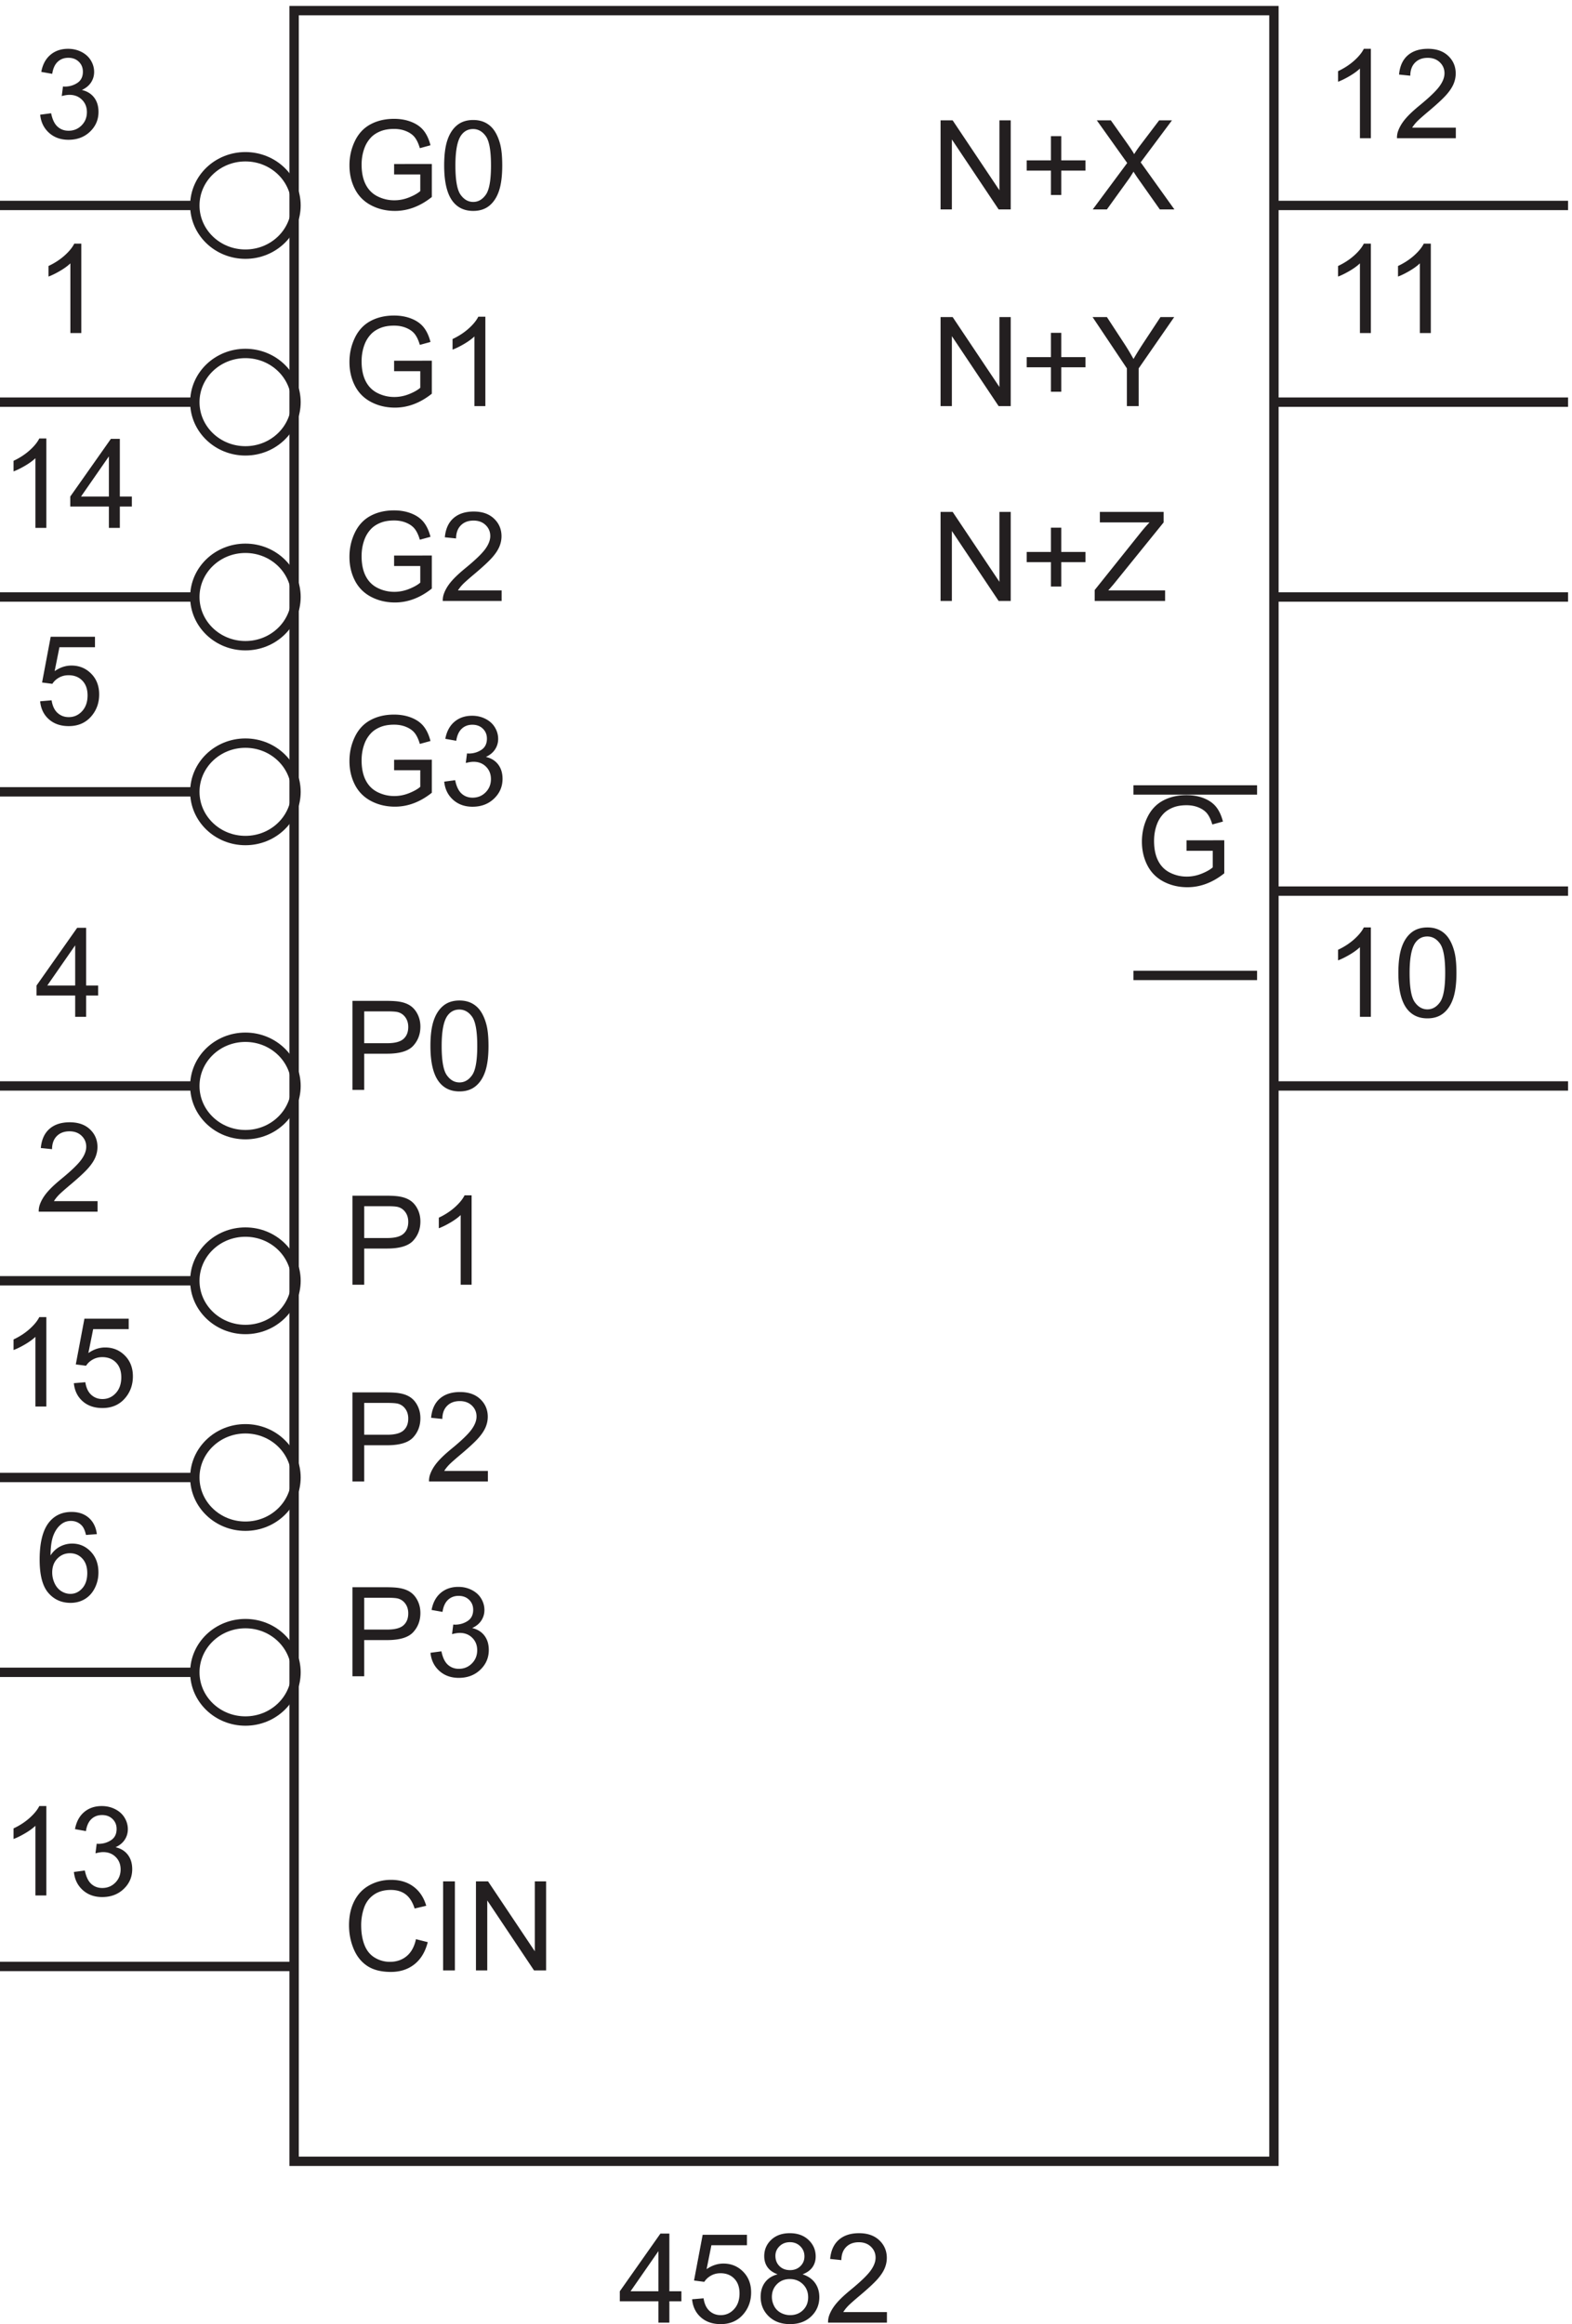
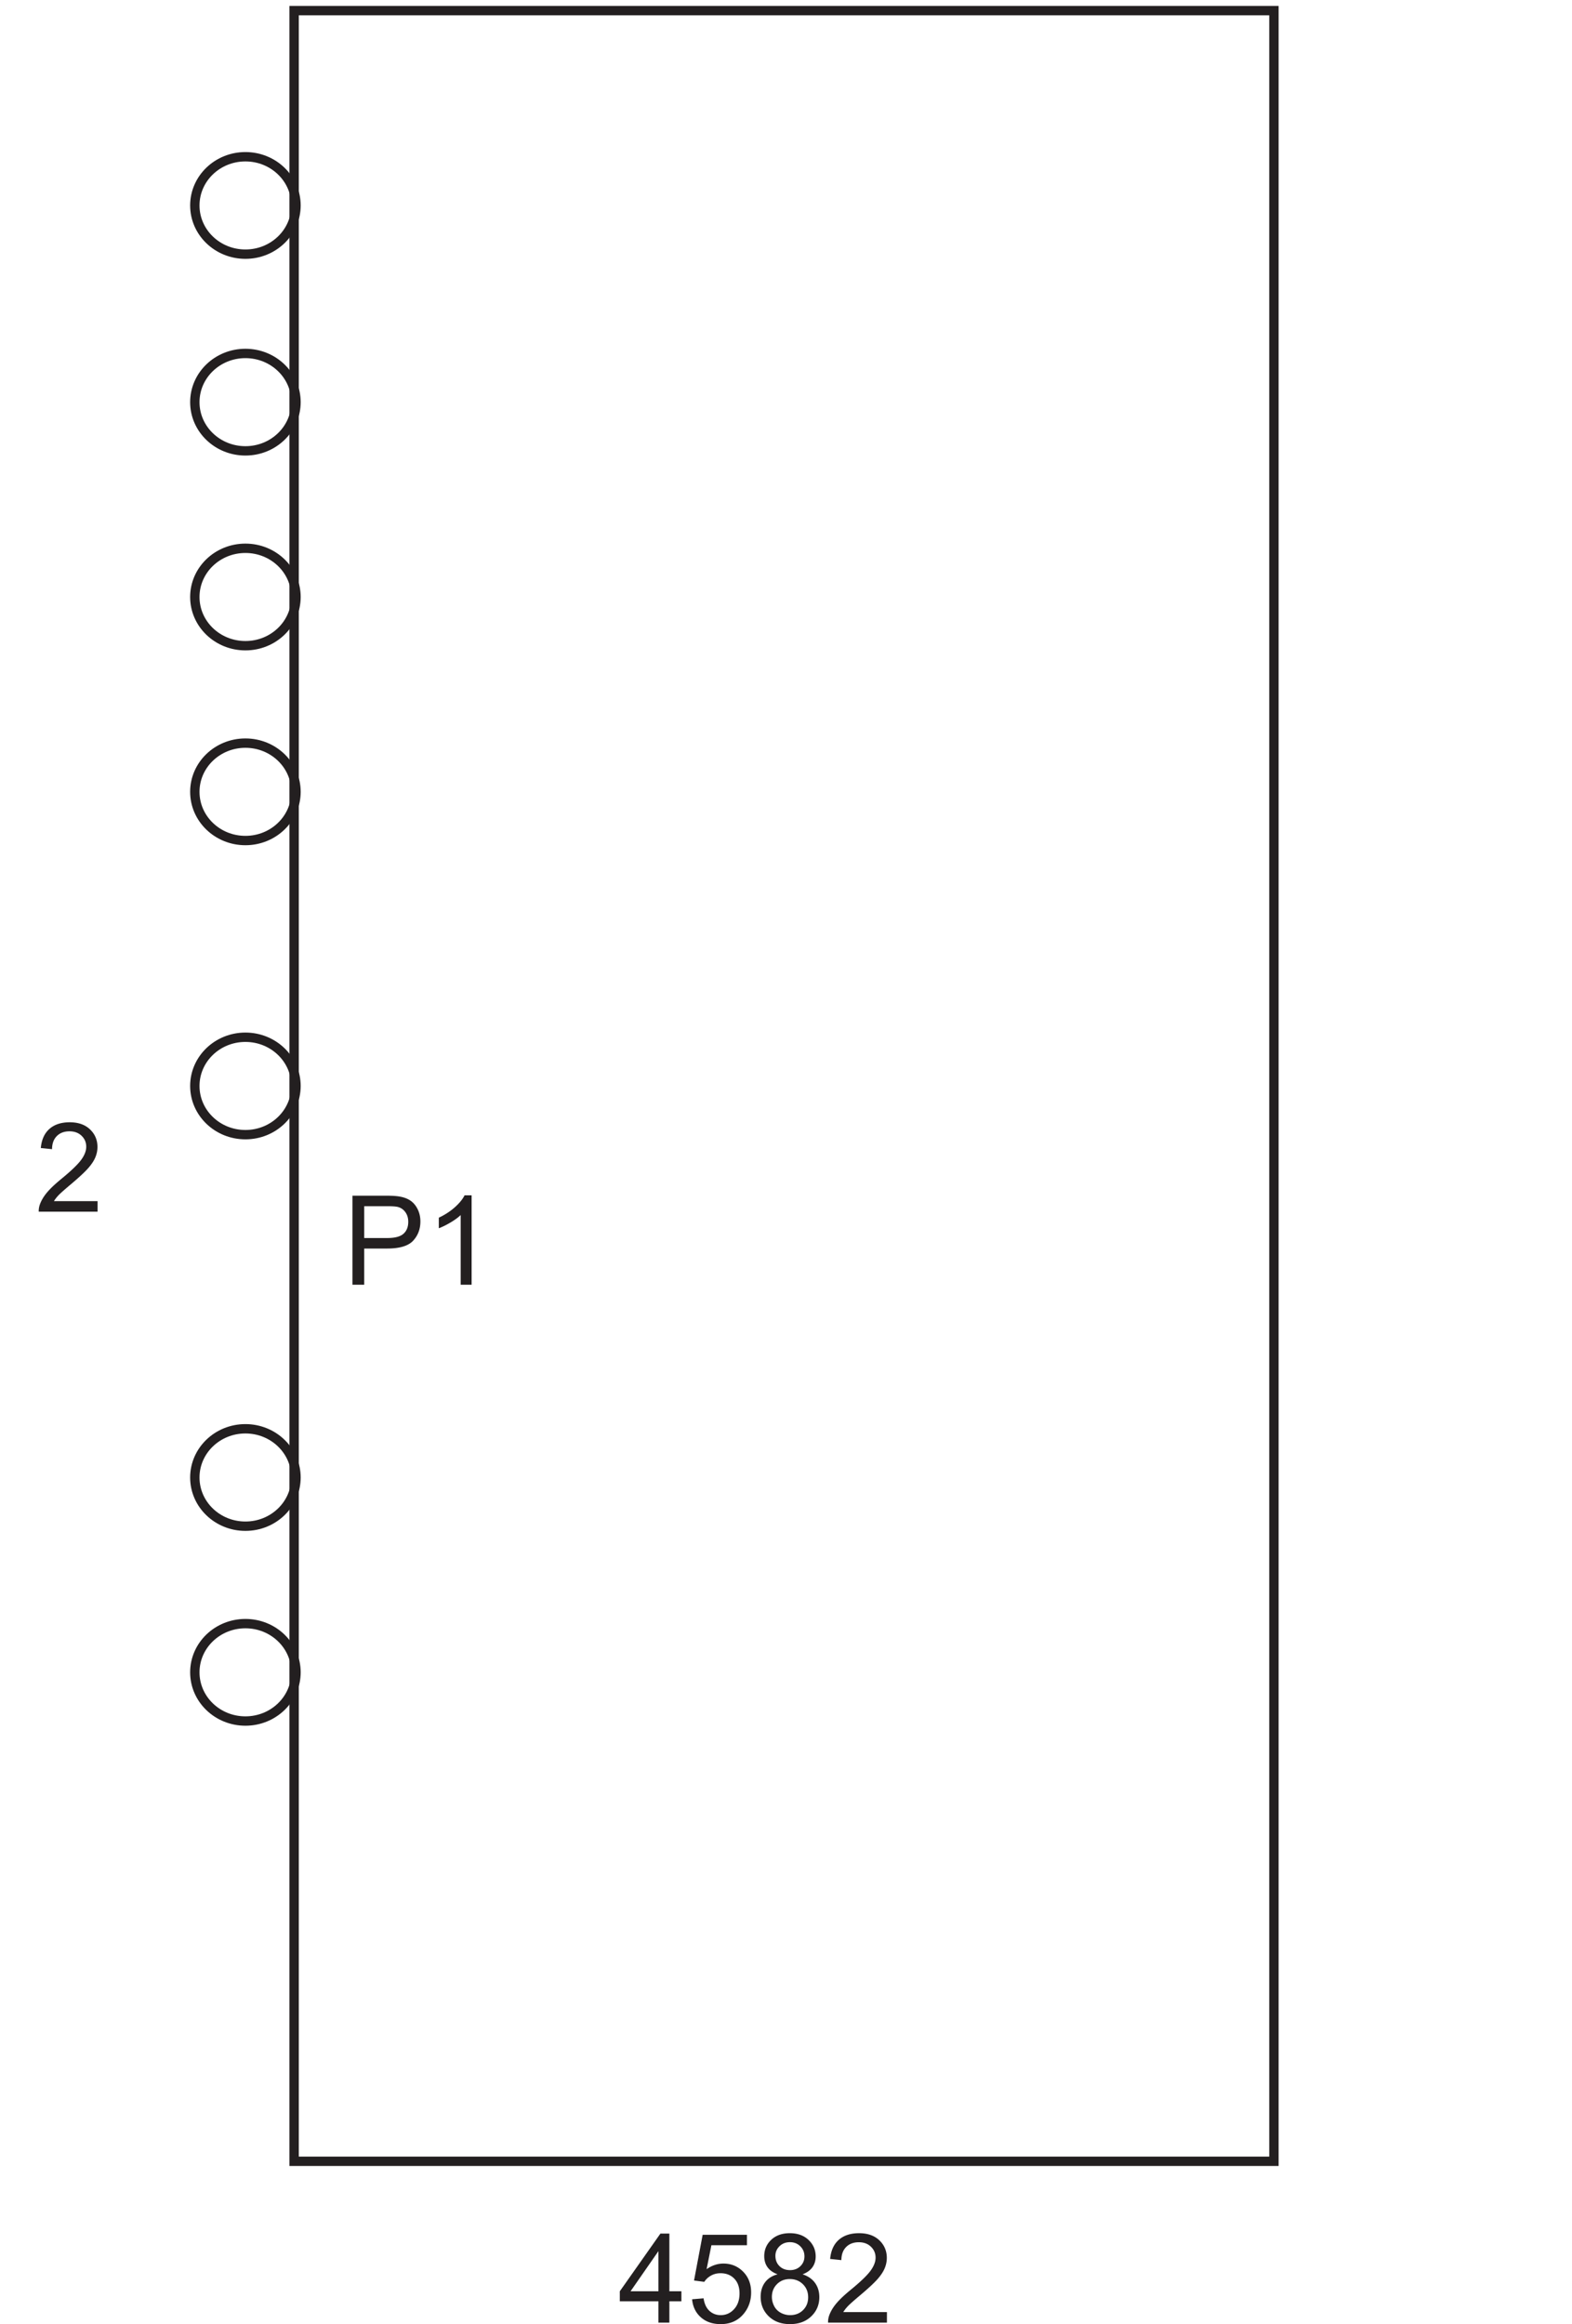
<svg xmlns="http://www.w3.org/2000/svg" xml:space="preserve" width="167.4" height="247.484">
  <path d="M238.832 170.672V1892.67h784.498V170.672Z" style="fill:none;stroke:#231f20;stroke-width:7.5;stroke-linecap:butt;stroke-linejoin:miter;stroke-miterlimit:10;stroke-dasharray:none;stroke-opacity:1" transform="matrix(.133 0 0 -.133 -.444 252.856)" />
  <path d="M530.527 41.504v17.07h-30.929v8.024l32.535 46.203h7.148V66.598h9.629v-8.024h-9.629v-17.07Zm0 25.094v32.148l-22.32-32.148h22.32m26.938-6.418 9.195.777c.68-4.473 2.262-7.836 4.738-10.09 2.481-2.254 5.473-3.379 8.973-3.379 4.219 0 7.785 1.586 10.699 4.766 2.922 3.176 4.379 7.39 4.379 12.644 0 4.993-1.402 8.93-4.207 11.817-2.804 2.887-6.476 4.328-11.015 4.328-2.821 0-5.364-.64-7.637-1.922-2.266-1.277-4.051-2.941-5.348-4.984l-8.219 1.07 6.907 36.621h35.453v-8.363h-28.449l-3.844-19.164c4.281 2.984 8.769 4.476 13.473 4.476 6.222 0 11.476-2.156 15.753-6.468 4.282-4.313 6.422-9.856 6.422-16.633 0-6.453-1.883-12.028-5.64-16.73-4.575-5.77-10.813-8.657-18.727-8.657-6.484 0-11.773 1.816-15.875 5.445-4.101 3.633-6.445 8.45-7.031 14.446m68.473 19.988c-3.629 1.328-6.321 3.227-8.075 5.691-1.75 2.461-2.625 5.414-2.625 8.852 0 5.187 1.867 9.547 5.594 13.082 3.727 3.531 8.688 5.301 14.883 5.301 6.223 0 11.234-1.809 15.027-5.426 3.793-3.613 5.688-8.016 5.688-13.203 0-3.305-.867-6.184-2.602-8.633-1.734-2.445-4.367-4.336-7.902-5.664 4.379-1.426 7.707-3.727 9.996-6.906 2.285-3.176 3.426-6.969 3.426-11.38 0-6.097-2.157-11.218-6.469-15.366-4.309-4.153-9.984-6.227-17.02-6.227-7.035 0-12.711 2.082-17.023 6.25-4.309 4.164-6.465 9.36-6.465 15.586 0 4.637 1.172 8.52 3.524 11.648 2.351 3.13 5.699 5.262 10.043 6.395zM624.188 95c0-3.371 1.085-6.129 3.257-8.266 2.172-2.14 4.993-3.21 8.461-3.21 3.375 0 6.137 1.062 8.293 3.187 2.156 2.121 3.235 4.723 3.235 7.805 0 3.207-1.11 5.906-3.332 8.093-2.219 2.192-4.985 3.286-8.293 3.286-3.336 0-6.11-1.071-8.313-3.211-2.207-2.141-3.308-4.7-3.308-7.684zm-2.821-32.922c0-2.496.59-4.914 1.774-7.246 1.183-2.336 2.941-4.144 5.277-5.426a15.467 15.467 0 0 1 7.539-1.918c4.18 0 7.633 1.344 10.359 4.035 2.723 2.692 4.082 6.11 4.082 10.262 0 4.215-1.402 7.7-4.203 10.457-2.804 2.754-6.316 4.133-10.531 4.133-4.117 0-7.527-1.363-10.238-4.086-2.707-2.723-4.059-6.129-4.059-10.21m92.106-12.161v-8.414h-47.125a15.504 15.504 0 0 0 1.023 6.078c1.199 3.211 3.121 6.371 5.762 9.484 2.64 3.114 6.461 6.711 11.453 10.797 7.75 6.356 12.984 11.39 15.707 15.102 2.723 3.71 4.086 7.223 4.086 10.527 0 3.469-1.238 6.395-3.723 8.781-2.476 2.383-5.711 3.575-9.699 3.575-4.215 0-7.586-1.266-10.117-3.797-2.527-2.528-3.809-6.028-3.84-10.504l-9 .926c.617 6.71 2.938 11.824 6.957 15.343 4.02 3.516 9.418 5.278 16.195 5.278 6.84 0 12.254-1.899 16.243-5.692 3.988-3.793 5.98-8.496 5.98-14.105 0-2.852-.582-5.656-1.75-8.41-1.168-2.758-3.105-5.66-5.812-8.707-2.708-3.047-7.204-7.23-13.497-12.547-5.25-4.41-8.621-7.399-10.113-8.973-1.492-1.57-2.723-3.152-3.695-4.742h34.965m-632 889.5v-8.414H34.348a15.511 15.511 0 0 0 1.023 6.078c1.2 3.211 3.121 6.371 5.762 9.484 2.644 3.114 6.46 6.711 11.453 10.797 7.75 6.356 12.984 11.391 15.707 15.102 2.727 3.711 4.086 7.223 4.086 10.527 0 3.469-1.238 6.395-3.719 8.781-2.48 2.383-5.715 3.575-9.703 3.575-4.215 0-7.586-1.266-10.117-3.797-2.528-2.528-3.809-6.028-3.84-10.504l-8.996.926c.613 6.711 2.934 11.824 6.953 15.343 4.02 3.514 9.418 5.274 16.195 5.274 6.84 0 12.254-1.89 16.242-5.688 3.989-3.793 5.981-8.492 5.981-14.105 0-2.852-.582-5.656-1.75-8.41-1.168-2.758-3.106-5.66-5.813-8.707-2.703-3.047-7.203-7.231-13.492-12.547-5.254-4.41-8.625-7.399-10.117-8.973-1.492-1.57-2.722-3.152-3.695-4.742h34.965m204.047-66.914v71.297h26.89c4.735 0 8.348-.227 10.848-.68 3.5-.586 6.433-1.695 8.801-3.332 2.367-1.637 4.269-3.934 5.714-6.883 1.442-2.949 2.165-6.191 2.165-9.726 0-6.063-1.93-11.192-5.79-15.391-3.855-4.199-10.828-6.301-20.91-6.301h-18.285v-28.984zm9.433 37.398h18.43c6.097 0 10.426 1.137 12.984 3.403 2.563 2.273 3.844 5.465 3.844 9.582 0 2.984-.754 5.539-2.262 7.66-1.508 2.125-3.492 3.527-5.957 4.207-1.59.422-4.523.633-8.804.633h-18.235v-25.485m85.988-37.398h-8.753v55.781c-2.11-2.008-4.872-4.019-8.293-6.031-3.422-2.008-6.493-3.516-9.215-4.52v8.461c4.894 2.301 9.175 5.09 12.84 8.364 3.66 3.277 6.253 6.453 7.781 9.535h5.64v-71.59" style="fill:#231f20;fill-opacity:1;fill-rule:nonzero;stroke:none" transform="matrix(.133 0 0 -.133 -.444 252.856)" />
-   <path d="M240.332 562.172c0-21.543-18.129-39-40.5-39-22.367 0-40.5 17.457-40.5 39 0 21.539 18.133 39 40.5 39 22.371 0 40.5-17.461 40.5-39zm0 156c0-21.543-18.129-39-40.5-39-22.367 0-40.5 17.457-40.5 39 0 21.539 18.133 39 40.5 39 22.371 0 40.5-17.461 40.5-39zm0 157.5c0-21.543-18.129-39-40.5-39-22.367 0-40.5 17.457-40.5 39 0 21.539 18.133 39 40.5 39 22.371 0 40.5-17.461 40.5-39z" style="fill:none;stroke:#231f20;stroke-width:7.5;stroke-linecap:butt;stroke-linejoin:miter;stroke-miterlimit:10;stroke-dasharray:none;stroke-opacity:1" transform="matrix(.133 0 0 -.133 -.444 252.856)" />
-   <path d="M40.441 775.004h-8.754v55.781c-2.109-2.008-4.87-4.019-8.293-6.031-3.421-2.008-6.492-3.516-9.214-4.52v8.461c4.894 2.301 9.176 5.09 12.84 8.364 3.66 3.277 6.253 6.453 7.78 9.535h5.641v-71.59m22.024 18.676 9.195.777c.68-4.473 2.262-7.836 4.738-10.09 2.48-2.254 5.473-3.379 8.977-3.379 4.215 0 7.781 1.586 10.7 4.766 2.917 3.176 4.374 7.391 4.374 12.644 0 4.993-1.402 8.93-4.207 11.817-2.804 2.887-6.476 4.328-11.015 4.328-2.82 0-5.364-.641-7.633-1.922-2.27-1.277-4.055-2.941-5.352-4.984l-8.219 1.07 6.907 36.621h35.453v-8.363h-28.45l-3.843-19.164c4.281 2.984 8.77 4.476 13.472 4.476 6.223 0 11.477-2.156 15.754-6.468 4.282-4.313 6.422-9.856 6.422-16.633 0-6.453-1.883-12.028-5.64-16.731-4.575-5.769-10.813-8.656-18.723-8.656-6.484 0-11.777 1.816-15.879 5.445-4.101 3.633-6.445 8.45-7.031 14.446M40.441 383.504h-8.754v55.781c-2.109-2.008-4.87-4.019-8.293-6.031-3.421-2.008-6.492-3.516-9.214-4.52v8.461c4.894 2.301 9.176 5.09 12.84 8.364 3.66 3.277 6.253 6.453 7.78 9.535h5.641v-71.59m22.075 18.82 8.754 1.168c1.003-4.961 2.714-8.535 5.128-10.722 2.418-2.188 5.36-3.282 8.829-3.282 4.117 0 7.593 1.426 10.433 4.278 2.836 2.855 4.254 6.386 4.254 10.601 0 4.02-1.312 7.336-3.941 9.946-2.625 2.613-5.965 3.917-10.016 3.917-1.652 0-3.715-.324-6.176-.972l.973 7.683a13.052 13.052 0 0 1 1.41-.097c3.727 0 7.082.972 10.066 2.918 2.98 1.945 4.473 4.945 4.473 8.996 0 3.211-1.086 5.867-3.258 7.976-2.172 2.106-4.976 3.161-8.414 3.161-3.402 0-6.238-1.071-8.512-3.211-2.265-2.141-3.726-5.348-4.375-9.629l-8.753 1.558c1.07 5.867 3.5 10.414 7.293 13.641 3.797 3.226 8.511 4.84 14.152 4.84 3.89 0 7.476-.836 10.75-2.508 3.273-1.668 5.781-3.945 7.516-6.832 1.734-2.883 2.601-5.949 2.601-9.191 0-3.079-.828-5.883-2.48-8.415-1.657-2.527-4.102-4.539-7.344-6.027 4.215-.973 7.488-2.992 9.824-6.055 2.332-3.066 3.5-6.898 3.5-11.503 0-6.227-2.269-11.5-6.808-15.833-4.54-4.328-10.278-6.492-17.215-6.492-6.258 0-11.453 1.867-15.59 5.594-4.133 3.731-6.492 8.563-7.074 14.492M80.89 672.84l-8.706-.68c-.778 3.438-1.88 5.934-3.305 7.488-2.367 2.5-5.285 3.747-8.754 3.747-2.79 0-5.238-.778-7.344-2.336-2.758-2.008-4.93-4.942-6.515-8.801-1.59-3.86-2.418-9.356-2.48-16.488 2.105 3.21 4.683 5.593 7.73 7.152 3.047 1.555 6.242 2.332 9.582 2.332 5.836 0 10.804-2.149 14.906-6.441 4.102-4.297 6.148-9.848 6.148-16.661 0-4.472-.96-8.629-2.89-12.472-1.93-3.844-4.578-6.785-7.953-8.828-3.371-2.039-7.196-3.063-11.477-3.063-7.293 0-13.246 2.684-17.848 8.051-4.605 5.363-6.906 14.207-6.906 26.527 0 13.781 2.547 23.797 7.637 30.055 4.441 5.445 10.422 8.172 17.945 8.172 5.61 0 10.203-1.574 13.785-4.719 3.582-3.145 5.73-7.488 6.446-13.035zm-35.745-30.735c0-3.015.64-5.902 1.921-8.656 1.282-2.758 3.07-4.855 5.371-6.301 2.305-1.441 4.72-2.16 7.25-2.16 3.696 0 6.872 1.489 9.532 4.473 2.656 2.984 3.988 7.035 3.988 12.156 0 4.93-1.312 8.813-3.941 11.649-2.625 2.836-5.93 4.257-9.918 4.257-3.957 0-7.313-1.421-10.07-4.257-2.755-2.836-4.133-6.555-4.133-11.161m291.242-293.601 9.437-2.387c-1.98-7.746-5.539-13.656-10.676-17.722-5.14-4.071-11.421-6.106-18.847-6.106-7.684 0-13.934 1.563-18.746 4.691-4.817 3.129-8.481 7.661-10.992 13.594-2.512 5.934-3.77 12.305-3.77 19.114 0 7.425 1.418 13.902 4.258 19.429 2.836 5.528 6.871 9.727 12.109 12.594 5.235 2.871 10.996 4.305 17.289 4.305 7.133 0 13.129-1.817 17.992-5.446 4.864-3.632 8.25-8.738 10.164-15.32l-9.289-2.187c-1.652 5.187-4.05 8.964-7.199 11.332-3.144 2.363-7.097 3.546-11.863 3.546-5.481 0-10.059-1.312-13.742-3.937-3.676-2.625-6.262-6.152-7.754-10.578a42.57 42.57 0 0 1-2.238-13.692c0-6.062.886-11.351 2.652-15.875 1.766-4.523 4.512-7.906 8.242-10.14 3.727-2.239 7.766-3.356 12.109-3.356 5.286 0 9.758 1.524 13.422 4.571 3.664 3.046 6.145 7.57 7.442 13.57m21.734-25v71.297h9.434v-71.297h-9.434m26.297 0v71.297h9.68l37.445-55.977v55.977h9.047v-71.297h-9.676l-37.449 56.027v-56.027h-9.047m-98.898 235.5v71.297h26.89c4.735 0 8.348-.227 10.848-.68 3.5-.586 6.433-1.695 8.801-3.332 2.367-1.637 4.269-3.934 5.714-6.883 1.442-2.949 2.165-6.191 2.165-9.726 0-6.063-1.93-11.192-5.79-15.391-3.855-4.199-10.828-6.301-20.91-6.301h-18.285v-28.984zm9.433 37.398h18.43c6.097 0 10.426 1.137 12.984 3.403 2.563 2.273 3.844 5.465 3.844 9.582 0 2.984-.754 5.539-2.262 7.66-1.508 2.125-3.492 3.527-5.957 4.207-1.59.422-4.523.633-8.804.633h-18.235v-25.485m53.063-18.578 8.754 1.168c1.003-4.961 2.714-8.535 5.128-10.722 2.418-2.188 5.36-3.282 8.829-3.282 4.117 0 7.593 1.426 10.429 4.278 2.84 2.855 4.258 6.386 4.258 10.601 0 4.02-1.312 7.336-3.941 9.946-2.625 2.613-5.965 3.917-10.016 3.917-1.656 0-3.715-.324-6.176-.972l.973 7.683a13.057 13.057 0 0 1 1.41-.097c3.727 0 7.082.972 10.066 2.918 2.981 1.945 4.473 4.945 4.473 8.996 0 3.211-1.086 5.867-3.258 7.976-2.172 2.106-4.976 3.161-8.414 3.161-3.402 0-6.242-1.071-8.511-3.211-2.27-2.141-3.727-5.348-4.375-9.629l-8.754 1.558c1.07 5.867 3.5 10.414 7.293 13.641 3.796 3.226 8.511 4.84 14.152 4.84 3.891 0 7.477-.836 10.75-2.508 3.273-1.668 5.781-3.945 7.516-6.832 1.734-2.883 2.601-5.949 2.601-9.191 0-3.079-.828-5.883-2.48-8.415-1.657-2.527-4.102-4.539-7.344-6.027 4.215-.973 7.488-2.992 9.824-6.055 2.332-3.066 3.5-6.898 3.5-11.503 0-6.227-2.269-11.5-6.808-15.833-4.54-4.328-10.278-6.492-17.215-6.492-6.258 0-11.453 1.867-15.59 5.594-4.133 3.731-6.492 8.563-7.074 14.492m-62.496 137.18v71.297h26.89c4.735 0 8.348-.227 10.848-.68 3.5-.586 6.433-1.695 8.801-3.332 2.367-1.637 4.269-3.934 5.714-6.883 1.442-2.949 2.165-6.191 2.165-9.726 0-6.063-1.93-11.192-5.79-15.391-3.855-4.199-10.828-6.301-20.91-6.301h-18.285v-28.984zm9.433 37.398h18.43c6.097 0 10.426 1.137 12.984 3.403 2.563 2.273 3.844 5.465 3.844 9.582 0 2.984-.754 5.539-2.262 7.66-1.508 2.125-3.492 3.527-5.957 4.207-1.59.422-4.523.633-8.804.633h-18.235v-25.485m99.02-28.984v-8.414h-47.125a15.503 15.503 0 0 0 1.023 6.078c1.199 3.211 3.117 6.371 5.762 9.484 2.64 3.114 6.461 6.711 11.453 10.797 7.75 6.356 12.984 11.391 15.707 15.102 2.723 3.711 4.086 7.223 4.086 10.527 0 3.469-1.238 6.395-3.723 8.781-2.476 2.383-5.711 3.575-9.699 3.575-4.215 0-7.586-1.266-10.117-3.797-2.527-2.528-3.809-6.028-3.84-10.504l-9 .926c.617 6.711 2.938 11.824 6.957 15.343 4.02 3.516 9.418 5.278 16.195 5.278 6.84 0 12.254-1.899 16.243-5.692 3.988-3.793 5.98-8.496 5.98-14.105 0-2.852-.582-5.656-1.75-8.41-1.168-2.758-3.105-5.66-5.812-8.707-2.708-3.047-7.204-7.231-13.497-12.547-5.25-4.41-8.621-7.399-10.113-8.973-1.492-1.57-2.723-3.152-3.695-4.742h34.965" style="fill:#231f20;fill-opacity:1;fill-rule:nonzero;stroke:none" transform="matrix(.133 0 0 -.133 -.444 252.856)" />
+   <path d="M240.332 562.172c0-21.543-18.129-39-40.5-39-22.367 0-40.5 17.457-40.5 39 0 21.539 18.133 39 40.5 39 22.371 0 40.5-17.461 40.5-39zm0 156c0-21.543-18.129-39-40.5-39-22.367 0-40.5 17.457-40.5 39 0 21.539 18.133 39 40.5 39 22.371 0 40.5-17.461 40.5-39zm0 157.5z" style="fill:none;stroke:#231f20;stroke-width:7.5;stroke-linecap:butt;stroke-linejoin:miter;stroke-miterlimit:10;stroke-dasharray:none;stroke-opacity:1" transform="matrix(.133 0 0 -.133 -.444 252.856)" />
  <path d="M240.332 1736.67c0-21.54-18.129-39-40.5-39-22.367 0-40.5 17.46-40.5 39s18.133 39 40.5 39c22.371 0 40.5-17.46 40.5-39zm0-157.5c0-21.54-18.129-39-40.5-39-22.367 0-40.5 17.46-40.5 39s18.133 39 40.5 39c22.371 0 40.5-17.46 40.5-39zm0-312c0-21.54-18.129-39-40.5-39-22.367 0-40.5 17.46-40.5 39s18.133 39 40.5 39c22.371 0 40.5-17.46 40.5-39zm0-235.5c0-21.54-18.129-38.998-40.5-38.998-22.367 0-40.5 17.458-40.5 38.998s18.133 39 40.5 39c22.371 0 40.5-17.46 40.5-39zm0 391.5c0-21.54-18.129-39-40.5-39-22.367 0-40.5 17.46-40.5 39s18.133 39 40.5 39c22.371 0 40.5-17.46 40.5-39z" style="fill:none;stroke:#231f20;stroke-width:7.5;stroke-linecap:butt;stroke-linejoin:miter;stroke-miterlimit:10;stroke-dasharray:none;stroke-opacity:1" transform="matrix(.133 0 0 -.133 -.444 252.856)" />
-   <path d="m35.465 1339.68 9.195.78c.68-4.48 2.262-7.84 4.738-10.09 2.48-2.26 5.473-3.38 8.977-3.38 4.215 0 7.781 1.58 10.7 4.76 2.917 3.18 4.374 7.39 4.374 12.65 0 4.99-1.402 8.93-4.207 11.81-2.805 2.89-6.476 4.33-11.015 4.33-2.82 0-5.364-.64-7.633-1.92-2.27-1.28-4.055-2.94-5.352-4.98l-8.219 1.07 6.907 36.62h35.453v-8.37h-28.45l-3.843-19.16c4.281 2.99 8.77 4.48 13.472 4.48 6.223 0 11.477-2.16 15.754-6.47 4.282-4.31 6.422-9.86 6.422-16.63 0-6.46-1.883-12.03-5.64-16.73-4.575-5.77-10.813-8.66-18.723-8.66-6.484 0-11.777 1.82-15.879 5.45s-6.445 8.44-7.031 14.44M63.527 1087v17.07h-30.93v8.03l32.536 46.2h7.148v-46.2h9.63v-8.03h-9.63V1087Zm0 25.1v32.15l-22.32-32.15h22.32m-23.086 366.4h-8.754v55.79c-2.109-2.01-4.87-4.02-8.293-6.04-3.421-2-6.492-3.51-9.214-4.52v8.47c4.894 2.3 9.176 5.09 12.84 8.36 3.66 3.28 6.253 6.45 7.78 9.53h5.641v-71.59m50.086 0v17.07h-30.93v8.03l32.536 46.2h7.148v-46.2h9.629v-8.03h-9.629v-17.07zm0 25.1v32.15l-22.32-32.15h22.32m-22.086 130.9h-8.754v55.79c-2.109-2.01-4.87-4.02-8.292-6.04-3.422-2-6.493-3.51-9.215-4.52v8.47c4.894 2.3 9.175 5.09 12.84 8.36 3.66 3.28 6.253 6.45 7.78 9.53h5.641v-71.59m-32.925 174.83 8.754 1.16c1.003-4.96 2.714-8.53 5.128-10.72 2.418-2.19 5.36-3.28 8.829-3.28 4.117 0 7.593 1.42 10.433 4.28 2.836 2.85 4.254 6.38 4.254 10.6 0 4.02-1.312 7.33-3.941 9.94-2.625 2.62-5.965 3.92-10.016 3.92-1.652 0-3.715-.32-6.176-.97l.973 7.68c.582-.06 1.055-.1 1.41-.1 3.727 0 7.082.98 10.067 2.92 2.98 1.95 4.472 4.95 4.472 9 0 3.21-1.086 5.87-3.258 7.97-2.172 2.11-4.976 3.16-8.414 3.16-3.402 0-6.238-1.07-8.511-3.21-2.266-2.14-3.727-5.34-4.376-9.63l-8.753 1.56c1.07 5.87 3.5 10.42 7.293 13.64 3.797 3.23 8.511 4.84 14.152 4.84 3.89 0 7.476-.83 10.75-2.5 3.273-1.67 5.781-3.95 7.516-6.84 1.734-2.88 2.601-5.95 2.601-9.19 0-3.08-.828-5.88-2.48-8.41-1.657-2.53-4.102-4.54-7.344-6.03 4.215-.97 7.488-2.99 9.824-6.05 2.332-3.07 3.5-6.9 3.5-11.51 0-6.22-2.27-11.5-6.809-15.83s-10.277-6.49-17.214-6.49c-6.258 0-11.453 1.87-15.59 5.59-4.133 3.73-6.488 8.56-7.074 14.5m283.363-205.36v8.37l30.199.04v-26.45c-4.633-3.7-9.414-6.48-14.344-8.34-4.929-1.87-9.984-2.8-15.171-2.8-7.004 0-13.368 1.5-19.09 4.5-5.723 3-10.043 7.34-12.961 13.01-2.918 5.67-4.379 12.01-4.379 19.01 0 6.94 1.453 13.42 4.355 19.43 2.899 6.01 7.075 10.48 12.52 13.4 5.449 2.92 11.722 4.38 18.824 4.38 5.152 0 9.816-.84 13.981-2.51 4.167-1.67 7.433-3.99 9.8-6.98 2.364-2.98 4.164-6.87 5.399-11.67l-8.512-2.33c-1.07 3.63-2.398 6.48-3.988 8.56-1.59 2.07-3.86 3.73-6.809 4.98-2.949 1.25-6.226 1.87-9.824 1.87-4.313 0-8.039-.65-11.188-1.97-3.144-1.31-5.679-3.04-7.609-5.18-1.93-2.14-3.426-4.49-4.5-7.05-1.812-4.41-2.723-9.19-2.723-14.34 0-6.36 1.094-11.67 3.282-15.95 2.191-4.29 5.375-7.46 9.558-9.54 4.184-2.07 8.625-3.11 13.328-3.11 4.082 0 8.071.79 11.961 2.36 3.891 1.57 6.84 3.25 8.852 5.03v13.28h-20.961m73.062-27.97h-8.753v55.79c-2.11-2.01-4.872-4.02-8.293-6.04-3.422-2-6.493-3.51-9.215-4.52v8.47c4.894 2.3 9.175 5.09 12.84 8.36 3.66 3.28 6.253 6.45 7.781 9.53h5.64V1576M285.52 1028.5v71.3h26.89c4.735 0 8.348-.23 10.848-.68 3.5-.58 6.433-1.69 8.801-3.33 2.367-1.64 4.269-3.93 5.714-6.88 1.442-2.95 2.165-6.2 2.165-9.73 0-6.06-1.93-11.19-5.79-15.39-3.855-4.2-10.828-6.3-20.91-6.3h-18.285v-28.99zm9.433 37.4h18.43c6.097 0 10.426 1.14 12.984 3.41 2.563 2.27 3.844 5.46 3.844 9.58 0 2.98-.754 5.54-2.262 7.66s-3.492 3.52-5.957 4.2c-1.59.43-4.523.64-8.804.64h-18.235v-25.49m53.012-2.23c0 8.43.867 15.21 2.605 20.35 1.735 5.14 4.309 9.1 7.731 11.89 3.422 2.79 7.726 4.18 12.914 4.18 3.824 0 7.18-.77 10.066-2.31 2.883-1.54 5.27-3.76 7.149-6.66 1.879-2.9 3.355-6.44 4.425-10.6 1.071-4.17 1.606-9.79 1.606-16.85 0-8.37-.859-15.12-2.578-20.26-1.719-5.14-4.289-9.11-7.707-11.91-3.422-2.81-7.742-4.21-12.961-4.21-6.875 0-12.274 2.46-16.195 7.39-4.704 5.93-7.055 15.6-7.055 28.99zm9 0c0-11.71 1.371-19.5 4.109-23.37 2.739-3.87 6.121-5.81 10.141-5.81 4.019 0 7.398 1.94 10.137 5.83 2.742 3.89 4.109 11.68 4.109 23.35 0 11.73-1.367 19.53-4.109 23.39-2.739 3.86-6.149 5.79-10.235 5.79-4.023 0-7.23-1.71-9.629-5.11-3.015-4.35-4.523-12.37-4.523-24.07m-38.086 220.8v8.37l30.199.04v-26.45c-4.633-3.7-9.414-6.48-14.344-8.34-4.929-1.87-9.984-2.8-15.171-2.8-7.004 0-13.368 1.5-19.09 4.5-5.723 3-10.043 7.34-12.961 13.01-2.918 5.67-4.379 12.01-4.379 19.01 0 6.94 1.453 13.42 4.355 19.43 2.899 6.01 7.075 10.48 12.52 13.4 5.449 2.92 11.722 4.38 18.824 4.38 5.152 0 9.816-.84 13.981-2.51 4.167-1.67 7.433-3.99 9.8-6.98 2.364-2.98 4.164-6.87 5.399-11.67l-8.512-2.33c-1.07 3.63-2.398 6.48-3.988 8.56-1.59 2.07-3.86 3.73-6.809 4.98-2.949 1.25-6.226 1.87-9.824 1.87-4.313 0-8.039-.65-11.188-1.97-3.144-1.31-5.679-3.04-7.609-5.18-1.93-2.14-3.426-4.49-4.5-7.05-1.812-4.41-2.723-9.19-2.723-14.34 0-6.36 1.094-11.67 3.282-15.95 2.191-4.29 5.375-7.46 9.558-9.54 4.184-2.07 8.625-3.11 13.328-3.11 4.082 0 8.071.79 11.961 2.36 3.891 1.57 6.84 3.25 8.852 5.03v13.28h-20.961m40.137-9.14 8.754 1.16c1.003-4.96 2.714-8.53 5.128-10.72 2.418-2.19 5.36-3.28 8.829-3.28 4.117 0 7.593 1.42 10.429 4.28 2.84 2.85 4.258 6.38 4.258 10.6 0 4.02-1.312 7.33-3.941 9.94-2.625 2.62-5.965 3.92-10.016 3.92-1.656 0-3.715-.32-6.176-.97l.973 7.68c.582-.06 1.055-.1 1.41-.1 3.727 0 7.082.98 10.066 2.92 2.981 1.95 4.473 4.95 4.473 9 0 3.21-1.086 5.87-3.258 7.97-2.172 2.11-4.976 3.16-8.414 3.16-3.402 0-6.242-1.07-8.511-3.21-2.27-2.14-3.727-5.34-4.375-9.63l-8.754 1.56c1.07 5.87 3.5 10.42 7.293 13.64 3.796 3.23 8.511 4.84 14.152 4.84 3.891 0 7.477-.83 10.75-2.5 3.273-1.67 5.781-3.95 7.516-6.84 1.734-2.88 2.601-5.95 2.601-9.19 0-3.08-.828-5.88-2.48-8.41-1.657-2.53-4.102-4.54-7.344-6.03 4.215-.97 7.488-2.99 9.824-6.05 2.332-3.07 3.5-6.9 3.5-11.51 0-6.22-2.269-11.5-6.808-15.83-4.54-4.33-10.278-6.49-17.215-6.49-6.258 0-11.453 1.87-15.59 5.59-4.133 3.73-6.492 8.56-7.074 14.5m-40.137 172.64v8.37l30.199.04v-26.45c-4.633-3.7-9.414-6.48-14.344-8.34-4.929-1.87-9.984-2.8-15.171-2.8-7.004 0-13.368 1.5-19.09 4.5-5.723 3-10.043 7.34-12.961 13.01-2.918 5.67-4.379 12.01-4.379 19.01 0 6.94 1.453 13.42 4.355 19.43 2.899 6.01 7.075 10.48 12.52 13.4 5.449 2.92 11.722 4.38 18.824 4.38 5.152 0 9.816-.84 13.981-2.51 4.167-1.67 7.433-3.99 9.8-6.98 2.364-2.98 4.164-6.87 5.399-11.67l-8.512-2.33c-1.07 3.63-2.398 6.48-3.988 8.56-1.59 2.07-3.86 3.73-6.809 4.98-2.949 1.25-6.226 1.87-9.824 1.87-4.313 0-8.039-.65-11.188-1.97-3.144-1.31-5.679-3.04-7.609-5.18-1.93-2.14-3.426-4.49-4.5-7.05-1.812-4.41-2.723-9.19-2.723-14.34 0-6.36 1.094-11.67 3.282-15.95 2.191-4.29 5.375-7.46 9.558-9.54 4.184-2.07 8.625-3.11 13.328-3.11 4.082 0 8.071.79 11.961 2.36 3.891 1.57 6.84 3.25 8.852 5.03v13.28h-20.961m86.094-19.55V1420h-47.125c-.063 2.11.277 4.14 1.023 6.08 1.199 3.21 3.117 6.37 5.762 9.49 2.64 3.11 6.461 6.71 11.453 10.79 7.75 6.36 12.984 11.39 15.707 15.1 2.723 3.72 4.086 7.23 4.086 10.53 0 3.47-1.238 6.4-3.723 8.78-2.476 2.39-5.711 3.58-9.699 3.58-4.215 0-7.586-1.27-10.117-3.8-2.527-2.53-3.809-6.03-3.84-10.5l-9 .92c.617 6.71 2.938 11.83 6.957 15.35 4.02 3.51 9.418 5.27 16.195 5.27 6.84 0 12.254-1.89 16.243-5.69 3.988-3.79 5.98-8.49 5.98-14.1 0-2.85-.582-5.66-1.75-8.41-1.168-2.76-3.105-5.66-5.812-8.71-2.708-3.05-7.204-7.23-13.497-12.55-5.25-4.41-8.621-7.4-10.113-8.97-1.492-1.57-2.723-3.15-3.695-4.74h34.965m-86.094 333.05v8.37l30.199.04v-26.45c-4.633-3.7-9.414-6.48-14.344-8.34-4.929-1.87-9.984-2.8-15.171-2.8-7.004 0-13.368 1.5-19.09 4.5-5.723 3-10.043 7.34-12.961 13.01-2.918 5.67-4.379 12.01-4.379 19.01 0 6.94 1.453 13.42 4.355 19.43 2.899 6.01 7.075 10.48 12.52 13.4 5.449 2.92 11.722 4.38 18.824 4.38 5.152 0 9.816-.84 13.981-2.51 4.167-1.67 7.433-3.99 9.8-6.98 2.364-2.98 4.164-6.87 5.399-11.67l-8.512-2.33c-1.07 3.63-2.398 6.48-3.988 8.56-1.59 2.07-3.86 3.73-6.809 4.98-2.949 1.25-6.226 1.87-9.824 1.87-4.313 0-8.039-.65-11.188-1.97-3.144-1.31-5.679-3.04-7.609-5.18-1.93-2.14-3.426-4.49-4.5-7.05-1.812-4.41-2.723-9.19-2.723-14.34 0-6.36 1.094-11.67 3.282-15.95 2.191-4.29 5.375-7.46 9.558-9.54 4.184-2.07 8.625-3.11 13.328-3.11 4.082 0 8.071.79 11.961 2.36 3.891 1.57 6.84 3.25 8.852 5.03v13.28h-20.961m40.086 7.2c0 8.43.867 15.21 2.605 20.35 1.735 5.14 4.309 9.1 7.731 11.89 3.422 2.79 7.726 4.18 12.914 4.18 3.824 0 7.18-.77 10.066-2.31 2.883-1.54 5.27-3.76 7.149-6.66 1.879-2.9 3.355-6.44 4.425-10.6 1.071-4.17 1.606-9.79 1.606-16.85 0-8.37-.859-15.12-2.578-20.26-1.719-5.14-4.289-9.11-7.707-11.91-3.422-2.81-7.742-4.21-12.961-4.21-6.875 0-12.274 2.46-16.195 7.39-4.704 5.93-7.055 15.6-7.055 28.99zm9 0c0-11.71 1.371-19.5 4.109-23.37 2.739-3.87 6.121-5.81 10.141-5.81 4.019 0 7.398 1.94 10.137 5.83 2.742 3.89 4.109 11.68 4.109 23.35 0 11.73-1.367 19.53-4.109 23.39-2.739 3.86-6.149 5.79-10.235 5.79-4.023 0-7.23-1.71-9.629-5.11-3.015-4.35-4.523-12.37-4.523-24.07M756.418 1576v71.3h9.68l37.445-55.98v55.98h9.047V1576h-9.676l-37.449 56.03V1576h-9.047m88.363 11.53v19.55h-19.402v8.17h19.402v19.41h8.27v-19.41h19.402v-8.17h-19.402v-19.55h-8.27m60.821-11.53v30.21l-27.477 41.09h11.477l14.054-21.5a206.96 206.96 0 0 0 7.246-12.06c2.141 3.73 4.735 7.93 7.782 12.6l13.812 20.96h10.992l-28.453-41.09V1576h-9.433m47.777-356.03v8.37l30.199.04v-26.45c-4.633-3.7-9.414-6.48-14.344-8.34-4.929-1.87-9.984-2.8-15.171-2.8-7.004 0-13.368 1.5-19.09 4.5-5.723 3-10.043 7.34-12.961 13.01-2.918 5.67-4.379 12.01-4.379 19.01 0 6.94 1.453 13.42 4.355 19.43 2.899 6.01 7.075 10.48 12.52 13.4 5.449 2.92 11.722 4.38 18.824 4.38 5.152 0 9.816-.84 13.981-2.51 4.167-1.67 7.433-3.99 9.8-6.98 2.364-2.98 4.164-6.87 5.399-11.67l-8.512-2.33c-1.07 3.63-2.398 6.48-3.988 8.56-1.59 2.07-3.86 3.73-6.809 4.98-2.949 1.25-6.226 1.87-9.824 1.87-4.313 0-8.039-.65-11.188-1.97-3.144-1.31-5.679-3.04-7.609-5.18-1.93-2.14-3.426-4.49-4.5-7.05-1.812-4.41-2.723-9.19-2.723-14.34 0-6.36 1.094-11.67 3.282-15.95 2.191-4.29 5.375-7.46 9.558-9.54 4.184-2.07 8.625-3.11 13.328-3.11 4.082 0 8.071.79 11.961 2.36 3.891 1.57 6.84 3.25 8.852 5.03v13.28h-20.961M756.418 1420v71.3h9.68l37.445-55.98v55.98h9.047V1420h-9.676l-37.449 56.03V1420h-9.047m88.363 11.53v19.55h-19.402v8.17h19.402v19.41h8.27v-19.41h19.402v-8.17h-19.402v-19.55h-8.27m35.047-11.53v8.76l36.524 45.67c2.593 3.24 5.054 6.06 7.39 8.46h-39.781v8.41h51.062v-8.41L895 1433.43l-4.328-5.01h45.519V1420h-56.363m221.112-333h-8.76v55.79c-2.1-2.01-4.87-4.02-8.29-6.04-3.42-2-6.49-3.51-9.21-4.52v8.47c4.89 2.3 9.17 5.09 12.84 8.36 3.66 3.28 6.25 6.45 7.78 9.53h5.64V1087m22.02 35.17c0 8.43.87 15.21 2.61 20.35 1.73 5.14 4.31 9.1 7.73 11.89 3.42 2.79 7.72 4.18 12.91 4.18 3.83 0 7.18-.77 10.07-2.31 2.88-1.54 5.27-3.76 7.15-6.66 1.88-2.9 3.35-6.44 4.42-10.6 1.07-4.17 1.61-9.79 1.61-16.85 0-8.37-.86-15.12-2.58-20.26-1.72-5.14-4.29-9.11-7.71-11.91-3.42-2.81-7.74-4.21-12.96-4.21-6.87 0-12.27 2.46-16.19 7.39-4.7 5.93-7.06 15.6-7.06 28.99zm9 0c0-11.71 1.37-19.5 4.11-23.37 2.74-3.87 6.12-5.81 10.14-5.81 4.02 0 7.4 1.94 10.14 5.83s4.11 11.68 4.11 23.35c0 11.73-1.37 19.53-4.11 23.39-2.74 3.86-6.15 5.79-10.24 5.79-4.02 0-7.23-1.71-9.63-5.11-3.01-4.35-4.52-12.37-4.52-24.07M756.418 1733.5v71.3h9.68l37.445-55.98v55.98h9.047v-71.3h-9.676l-37.449 56.03v-56.03h-9.047m88.363 11.53v19.55h-19.402v8.17h19.402v19.41h8.27v-19.41h19.402v-8.17h-19.402v-19.55h-8.27m33.489-11.53 27.574 37.16-24.317 34.14h11.239l12.933-18.28c2.692-3.8 4.606-6.72 5.739-8.76 1.589 2.6 3.468 5.3 5.644 8.12l14.344 18.92h10.262l-25.043-33.6 26.988-37.7h-11.672l-17.945 25.44a125.61 125.61 0 0 0-3.114 4.77c-1.586-2.6-2.722-4.38-3.402-5.35l-17.898-24.86H878.27m222.67-99h-8.76v55.79c-2.1-2.01-4.87-4.02-8.29-6.04-3.42-2-6.49-3.51-9.21-4.52v8.47c4.89 2.3 9.17 5.09 12.84 8.36 3.66 3.28 6.25 6.45 7.78 9.53h5.64v-71.59m48 0h-8.76v55.79c-2.1-2.01-4.87-4.02-8.29-6.04-3.42-2-6.49-3.51-9.21-4.52v8.47c4.89 2.3 9.17 5.09 12.84 8.36 3.66 3.28 6.25 6.45 7.78 9.53h5.64v-71.59m-48 156h-8.76v55.79c-2.1-2.01-4.87-4.02-8.29-6.04-3.42-2-6.49-3.51-9.21-4.52v8.47c4.89 2.3 9.17 5.09 12.84 8.36 3.66 3.28 6.25 6.45 7.78 9.53h5.64v-71.59m68.03 8.42v-8.42h-47.12c-.07 2.11.27 4.14 1.02 6.08 1.2 3.21 3.12 6.37 5.76 9.49 2.64 3.11 6.46 6.71 11.45 10.79 7.75 6.36 12.99 11.39 15.71 15.1 2.73 3.72 4.09 7.23 4.09 10.53 0 3.47-1.24 6.4-3.72 8.78-2.48 2.39-5.72 3.58-9.71 3.58-4.21 0-7.58-1.27-10.11-3.8-2.53-2.53-3.81-6.03-3.84-10.5l-9 .92c.61 6.71 2.93 11.83 6.95 15.35 4.02 3.51 9.42 5.27 16.2 5.27 6.84 0 12.25-1.89 16.24-5.69 3.99-3.79 5.98-8.49 5.98-14.1 0-2.85-.58-5.66-1.75-8.41-1.17-2.76-3.1-5.66-5.81-8.71-2.7-3.05-7.2-7.23-13.49-12.55-5.26-4.41-8.63-7.4-10.12-8.97-1.49-1.57-2.72-3.15-3.7-4.74h34.97" style="fill:#231f20;fill-opacity:1;fill-rule:nonzero;stroke:none" transform="matrix(.133 0 0 -.133 -.444 252.856)" />
-   <path d="M238.832 326.672H3.332m0 549h156m-156-157.5h156m-156-156h156m-156 704.998h156m-156-235.5h156m-156 391.5h156m-156 313.5h156m-156-157.5h156m863.998 157.5h235.5m-235.5-705h235.5m-235.5 156h235.5m-235.5 235.5h235.5m-235.5 156h235.5m-347.998-459h98.998m-98.998 148.5h98.998" style="fill:none;stroke:#231f20;stroke-width:7.5;stroke-linecap:butt;stroke-linejoin:miter;stroke-miterlimit:10;stroke-dasharray:none;stroke-opacity:1" transform="matrix(.133 0 0 -.133 -.444 252.856)" />
</svg>